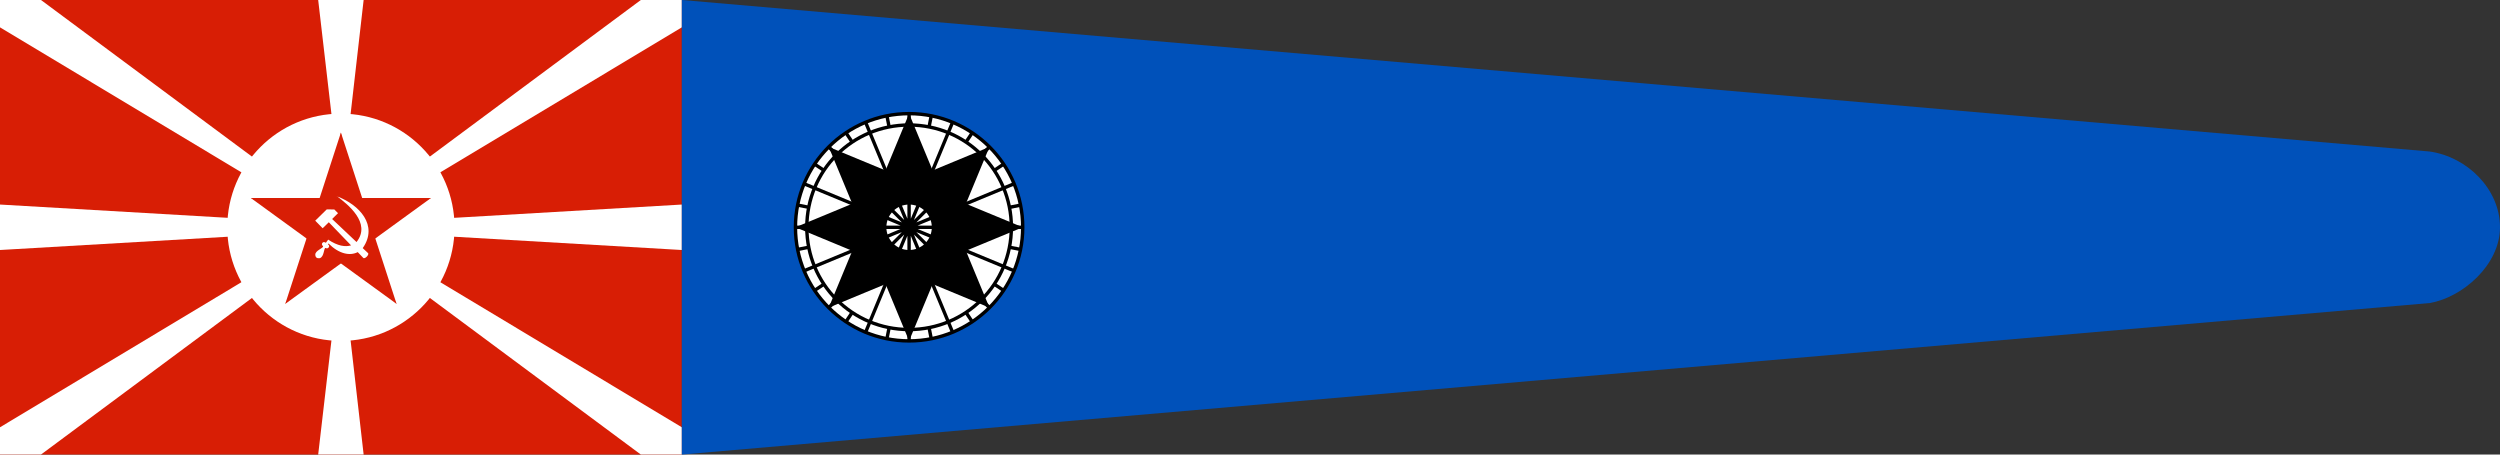
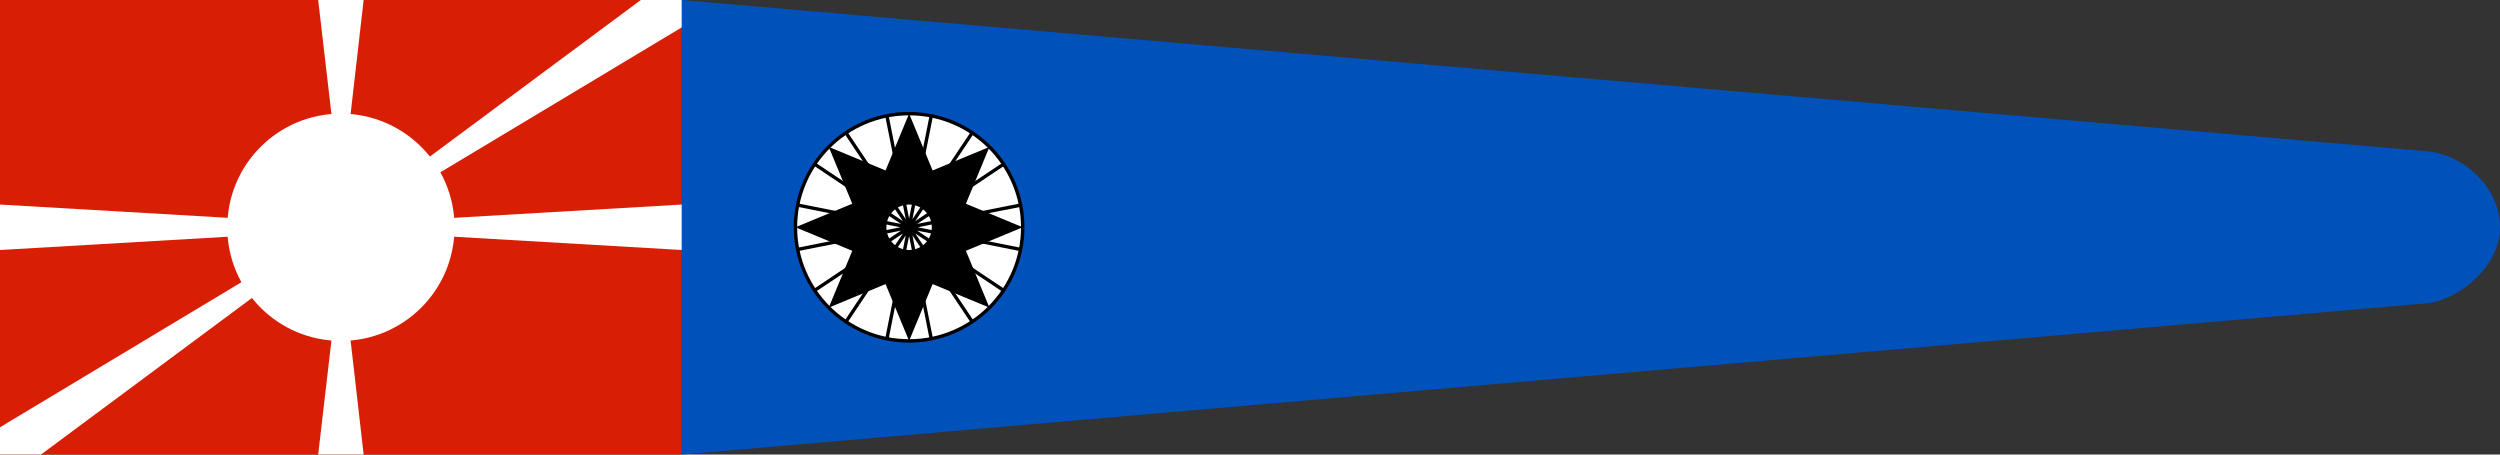
<svg xmlns="http://www.w3.org/2000/svg" xmlns:xlink="http://www.w3.org/1999/xlink" width="1210" height="220" style="fill-rule: evenodd;" viewBox="0 0 462 84">
  <rect x="0" y="0" width="462" height="84" fill="#333333" stroke="none" />
  <defs>
    <style type="text/css">
	.str1 {stroke:black;stroke-width:3}
    .fil1 {fill:white}
  </style>
  </defs>
  <g transform="scale(0.014, 0.014)" fill="white">
    <rect fill="#D81E05" width="9000" height="6000" />
    <polygon points="4200,0 4800,0 4628,1505 4628,4495 4800,6000 4200,6000 4375,4495 4375,1505" />
    <polygon points="0,5640 3187,3725 5674,2067 8459,0 9000,0 9000,361 5812,2275 3326,3933 541,6000 0,6000" />
-     <polygon points="9000,5640 5812,3725 3326,2067 541,0 0,0 0,361 3187,2275 5674,3933 8459,6000 9000,6000" />
    <polygon points="0,2700 3005,2875 6000,2875 9000,2700 9000,3300 6000,3125 3005,3125 0,3300" />
    <circle cx="4500" cy="3000" r="1500" />
    <g id="star" fill="#D81E05" transform="translate(4500, 3000) scale(1250, 1250)">
      <g id="10">
-         <polygon id="3" points="0,0 0,1 0.5,1" transform="translate(0, -1) rotate(18)" />
        <use xlink:href="#3" transform="scale(-1, 1)" />
      </g>
      <use xlink:href="#10" transform="rotate(72)" />
      <use xlink:href="#10" transform="rotate(-72)" />
      <use xlink:href="#10" transform="rotate(144)" />
      <use xlink:href="#10" transform="rotate(-144)" />
    </g>
    <path d="M4446 2591c300,111 551,386 342,684l70 66c20,20 -43,84 -63,63l-73 -76c-101,52 -244,27 -386,-114l-8 10 4 3c33,24 -5,67 -34,46 -26,-4 -16,117 -77,135 -37,5 -57,-9 -59,-44 -5,-59 117,-90 101,-116 -33,-24 0.5,-70 33,-46l5 3 31 -42c126,85 226,99 302,76l-294 -305 -81 79 -98 -100 152 -149 100 1 49 49 -78 77 322 304c201,-252 -121,-502 -260,-606l0 0z" />
  </g>
  <path fill="#0051BA" d="M449 28c7,1 13,7 13,14 0,7 -7,13 -13,14l-323,28 0,-84z" />
  <g id="Rumb" transform="scale(0.21, 0.21) translate(125, -100)">
    <circle class="fil1 str1" cx="675" cy="300" r="100" />
    <polygon class="str1" points="655.492,201.921 675,300 694.508,201.922 675,300 730.557,216.854 675,300 758.146,244.443 675,300 773.079,280.492 675,300 773.078,319.508 675,300 758.146,355.557 675,300 730.557,383.146 675,300 694.508,398.079 675,300 655.492,398.078 675,300 619.443,383.146 675,300 591.854,355.557 675,300 576.921,319.508 675,300 576.922,280.492 675,300 591.854,244.443 675,300 619.442,216.854 675,300" />
-     <path class="fil1 str1" d="M675 210c50,0 90,40 90,90 0,50 -40,90 -90,90 -50,0 -90,-40 -90,-90 0,-50 40,-90 90,-90z" />
+     <path class="fil1 str1" d="M675 210z" />
    <path d="M675 200l20.709 50 50 -20.709 -20.709 50 50 20.709 -50 20.709 20.709 50 -50 -20.709 -20.709 50 -20.709 -50 -50 20.709 20.709 -50 -50 -20.709 50 -20.709 -20.709 -50 50 20.709 20.709 -50zm0 80c11.046,0 20,8.954 20,20 0,11.046 -8.954,20 -20,20 -11.046,0 -20,-8.954 -20,-20 0,-11.046 8.954,-20 20,-20z" />
-     <polygon class="str1" points="675,200 675,300 713.268,207.613 675,300 745.71,229.29 675,300 767.387,261.732 675,300 775,300 675,300 767.387,338.268 675,300 745.71,370.71 675,300 713.268,392.387 675,300 675,400 675,300 636.732,392.387 675,300 604.29,370.71 675,300 582.613,338.268 675,300 575,300 675,300 582.613,261.732 675,300 604.29,229.29 675,300 636.732,207.613 675,300" />
  </g>
</svg>